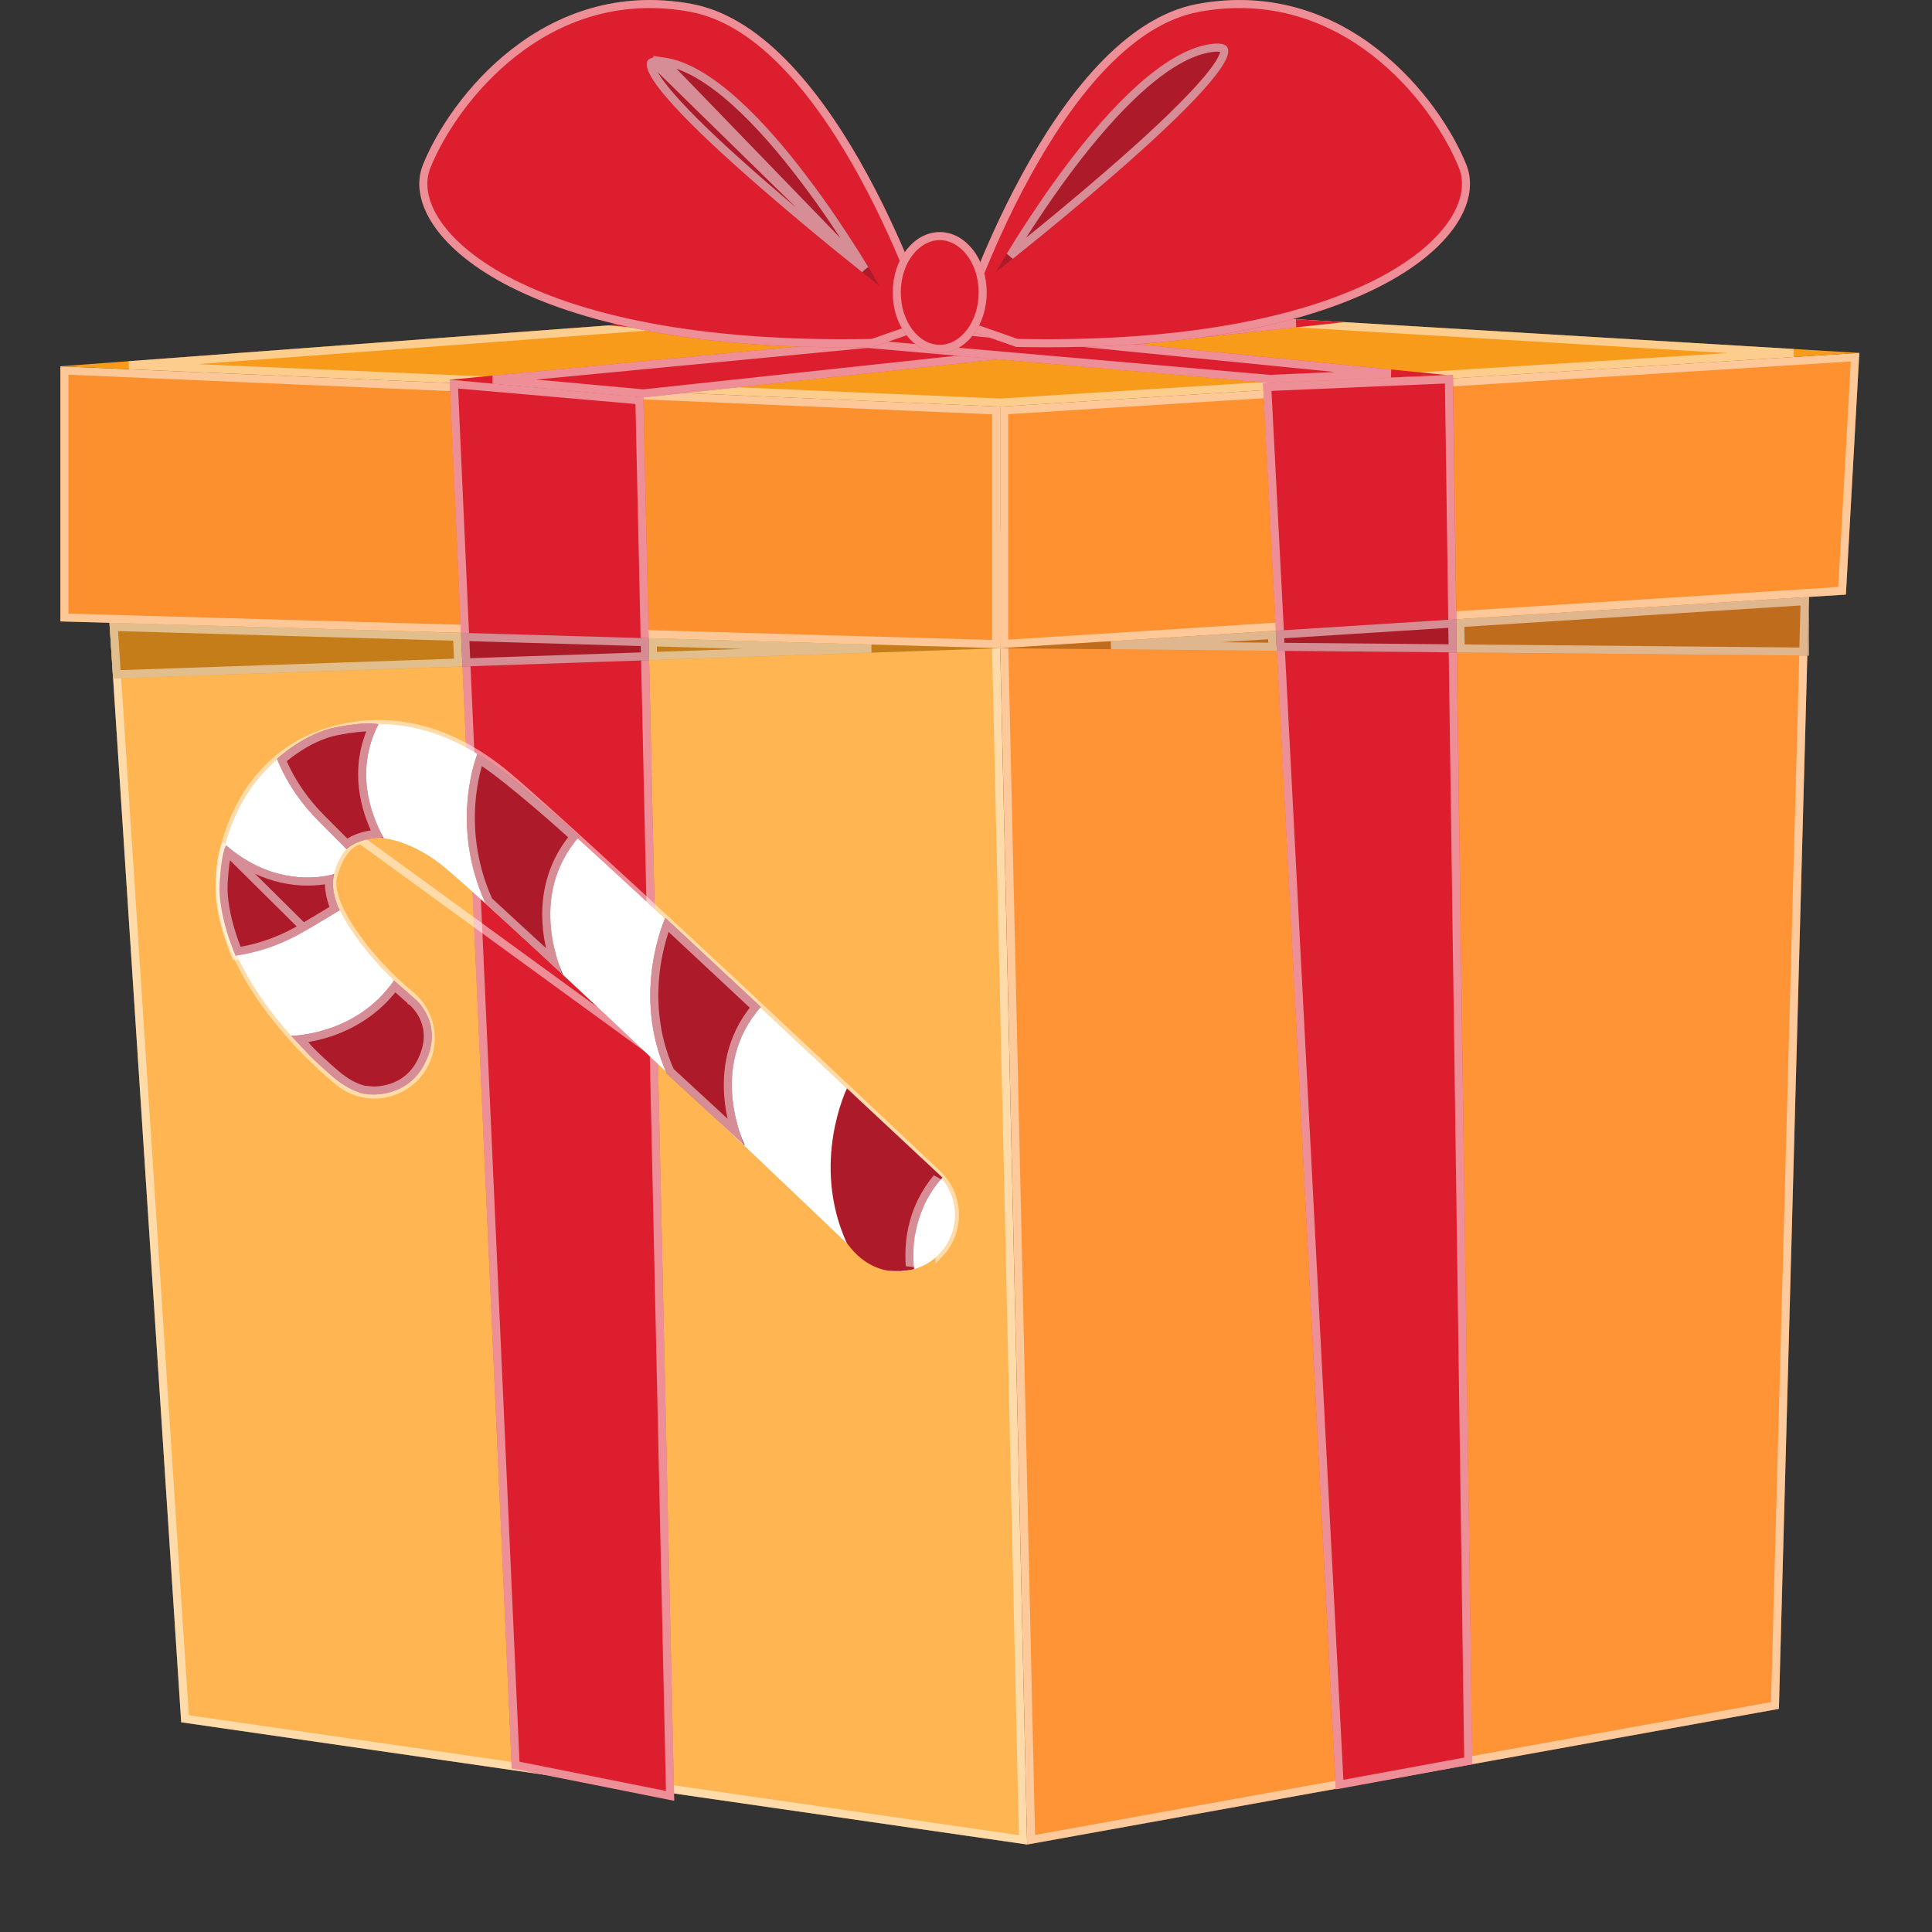
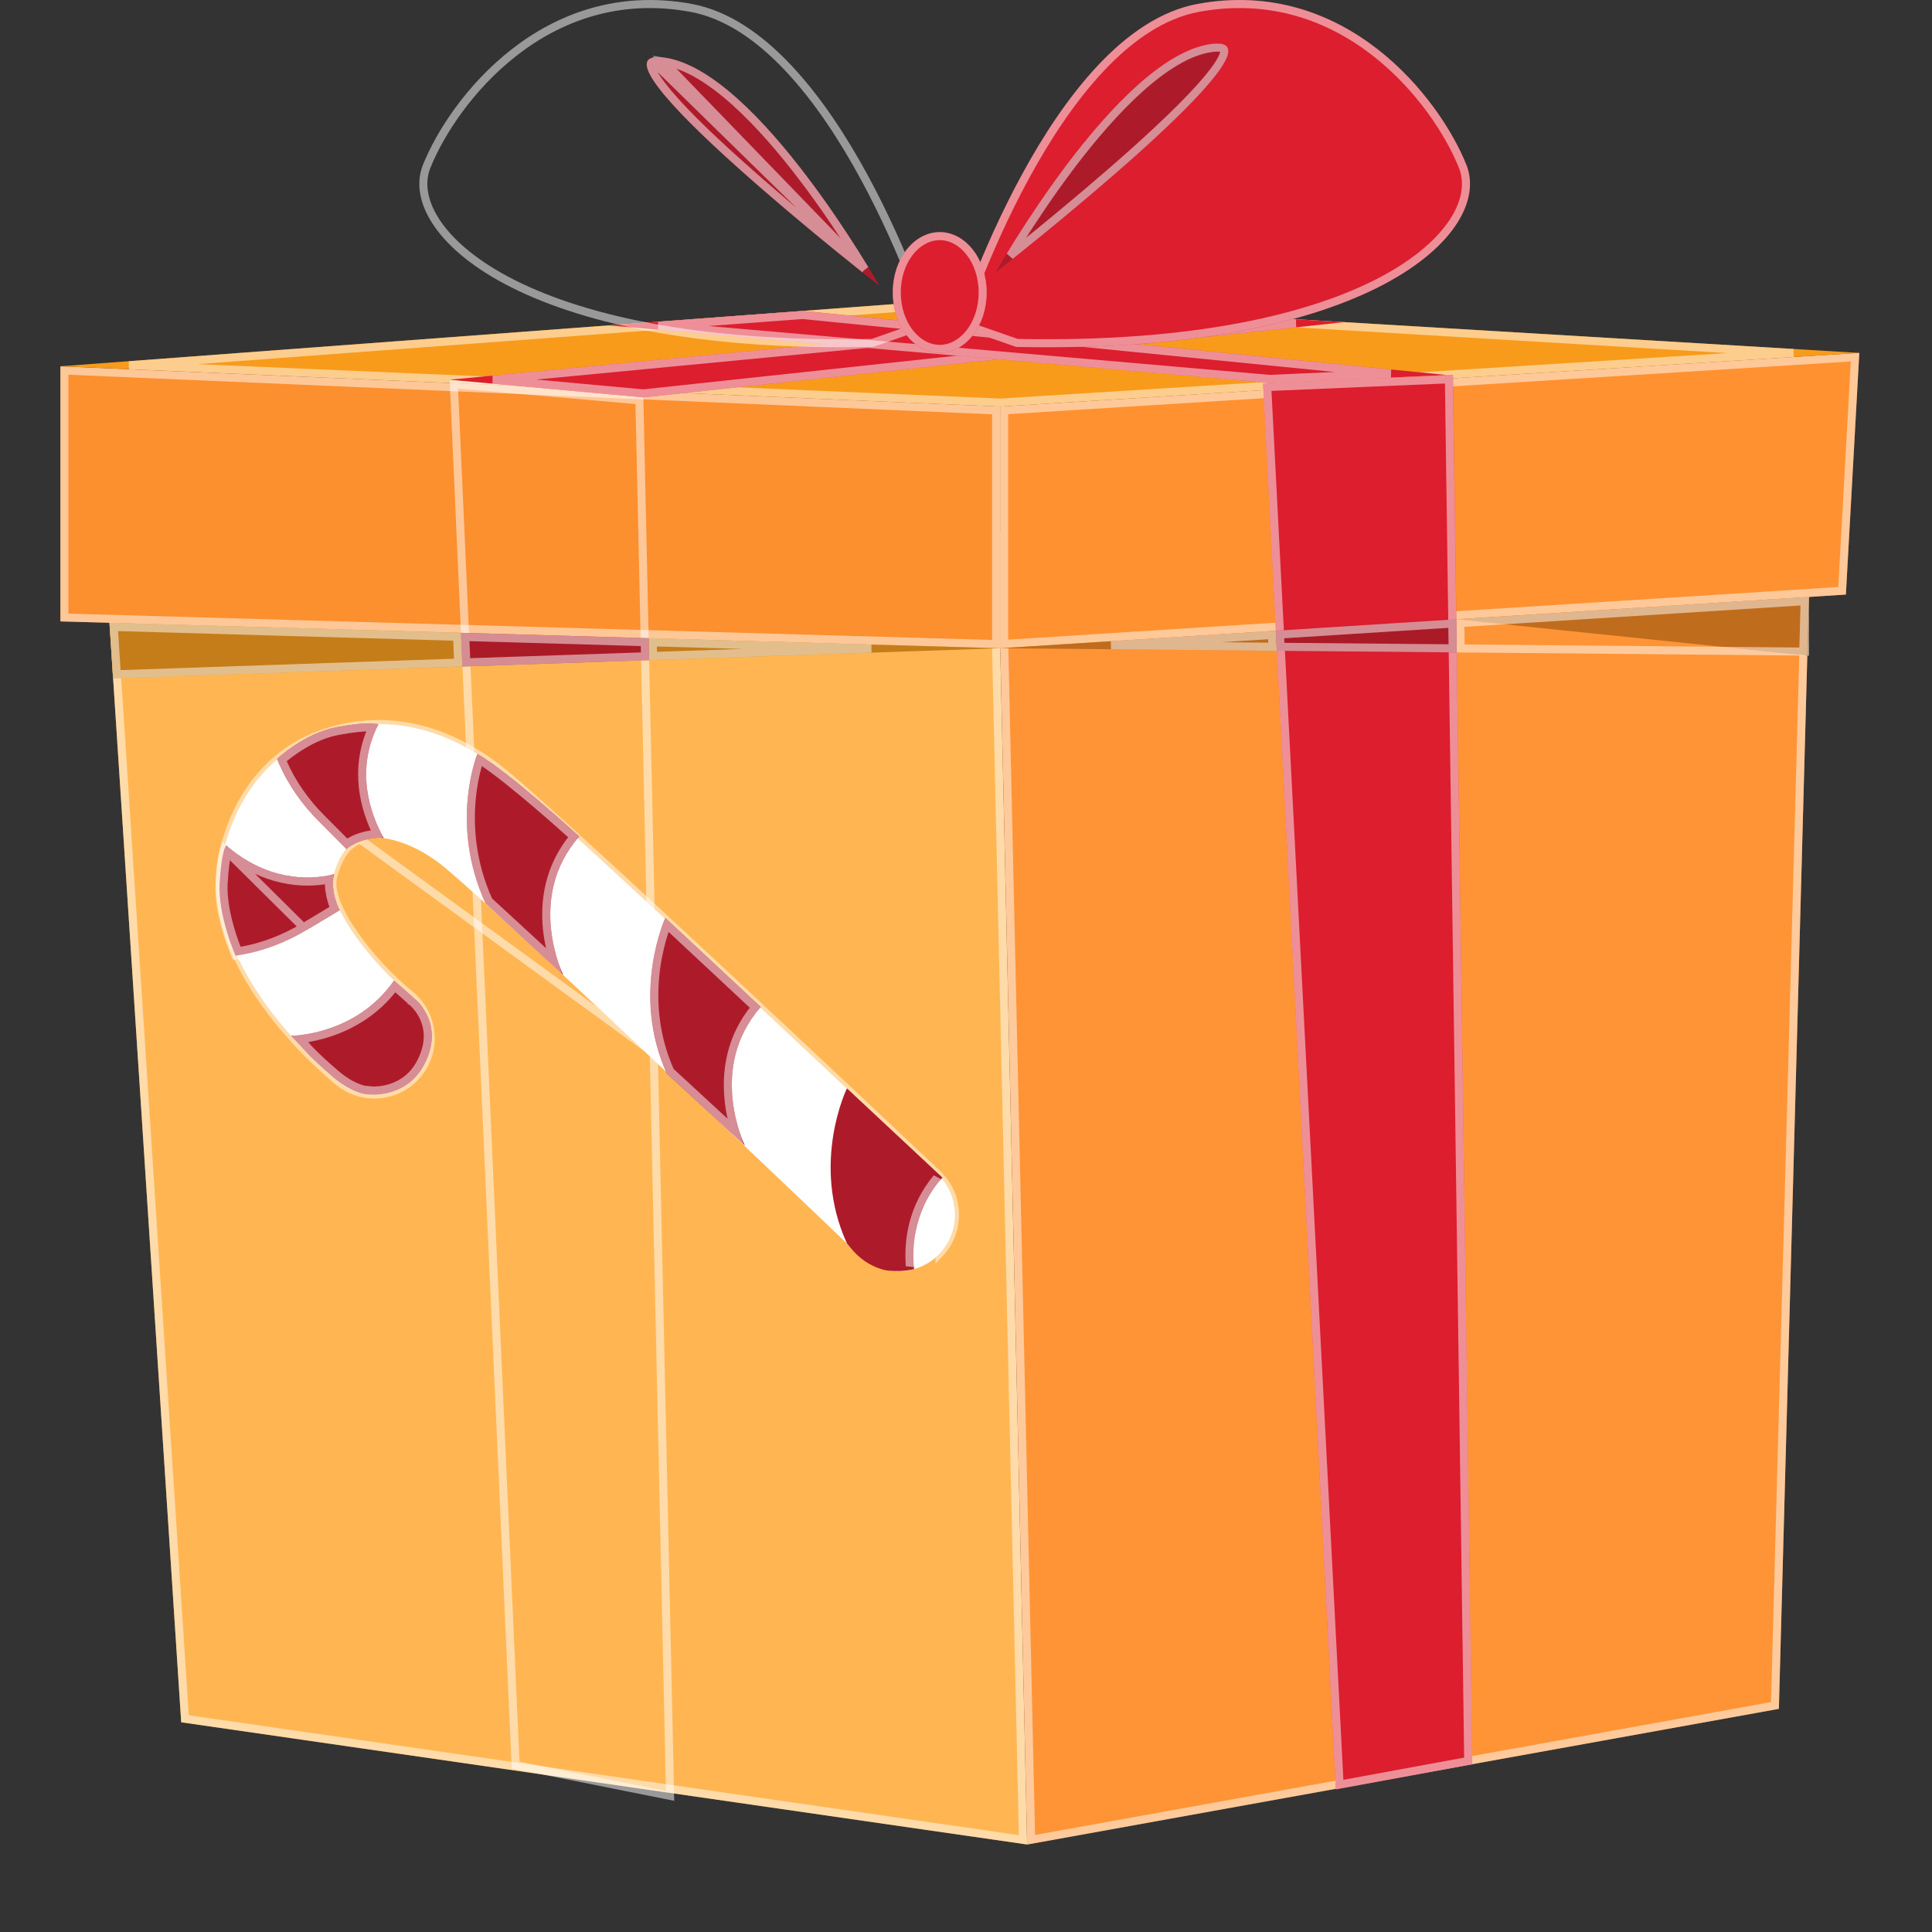
<svg xmlns="http://www.w3.org/2000/svg" width="24" height="24" viewBox="0 0 24 24" fill="none">
  <rect x="0" y="0" width="24" height="24" fill="#333333" stroke="none" />
  <path d="M1.25 6.051L2.251 21.395L12.759 22.913L12.392 6.596L1.25 6.051Z" fill="#FFB652" />
  <path d="M12.342 6.643L1.304 6.104L2.298 21.351L12.708 22.855L12.342 6.643Z" stroke="white" stroke-opacity="0.5" stroke-width="0.1" />
  <path d="M22.098 21.228L12.76 22.913L12.393 6.596L22.503 6.21L22.098 21.228Z" fill="#FF9436" />
  <path d="M22.452 6.262L12.444 6.644L12.809 22.854L22.049 21.186L22.452 6.262Z" stroke="white" stroke-opacity="0.5" stroke-width="0.1" />
  <path d="M0.75 4.551V7.719L12.424 8.053V5.051L0.75 4.551Z" fill="#FC8F2E" />
  <path d="M12.374 5.099L0.8 4.603V7.671L12.374 8.001V5.099Z" stroke="white" stroke-opacity="0.5" stroke-width="0.1" />
  <path d="M22.93 7.386L12.424 8.053V5.051L23.097 4.384L22.93 7.386Z" fill="#FF9131" />
  <path d="M23.044 4.437L12.474 5.098V7.999L22.883 7.339L23.044 4.437Z" stroke="white" stroke-opacity="0.5" stroke-width="0.1" />
  <path d="M11.924 3.716L0.75 4.55L12.424 5.051L23.098 4.384L11.924 3.716Z" fill="#F89B1B" />
  <path d="M22.278 4.385L11.924 3.767L1.603 4.537L12.424 5.001L22.278 4.385Z" stroke="white" stroke-opacity="0.5" stroke-width="0.1" />
-   <path d="M5.586 4.717L6.357 21.967L8.375 22.37L7.992 4.927L5.586 4.717Z" fill="#DC1E2F" />
  <path d="M7.943 4.973L5.638 4.772L6.405 21.926L8.324 22.309L7.943 4.973Z" stroke="white" stroke-opacity="0.5" stroke-width="0.1" />
  <path d="M18.049 4.659L18.289 21.917L16.594 22.228L15.69 4.761L18.049 4.659Z" fill="#DC1E2F" />
  <path d="M16.641 22.169L18.239 21.875L17.999 4.712L15.742 4.808L16.641 22.169Z" stroke="white" stroke-opacity="0.5" stroke-width="0.1" />
  <path d="M1.404 8.427L1.37 7.898L1.359 7.737L5.726 7.861L5.745 8.28L1.404 8.427ZM8.063 8.201L8.057 7.928L12.423 8.053L8.063 8.201Z" fill="#C57D19" />
  <path d="M1.42 7.895L1.42 7.895L1.451 8.376L5.692 8.231L5.678 7.91L1.413 7.788L1.42 7.895ZM8.112 8.149L10.824 8.057L8.108 7.979L8.112 8.149Z" stroke="white" stroke-opacity="0.5" stroke-width="0.1" />
  <path d="M5.745 8.28L5.727 7.861L8.058 7.928L8.064 8.201L5.745 8.28Z" fill="#AA1B27" />
  <path d="M8.009 7.977L5.779 7.913L5.793 8.228L8.013 8.153L8.009 7.977Z" stroke="white" stroke-opacity="0.5" stroke-width="0.1" />
  <mask id="path-19-inside-1_14943_144868" fill="white">
    <path d="M22.471 8.145L22.451 8.145L22.471 7.415H22.471V8.145Z" />
  </mask>
  <path d="M22.471 8.145L22.451 8.145L22.471 7.415H22.471V8.145Z" fill="#C1AD98" />
  <path d="M22.471 8.145H22.571V8.246L22.47 8.245L22.471 8.145ZM22.451 8.145L22.45 8.245L22.349 8.244L22.351 8.142L22.451 8.145ZM22.471 7.415L22.371 7.412L22.374 7.315H22.471V7.415ZM22.471 7.415V7.315H22.571V7.415H22.471ZM22.47 8.245L22.45 8.245L22.452 8.045L22.472 8.045L22.47 8.245ZM22.351 8.142L22.371 7.412L22.571 7.417L22.551 8.147L22.351 8.142ZM22.471 7.315H22.471V7.515H22.471V7.315ZM22.571 7.415V8.145H22.371V7.415H22.571Z" fill="white" fill-opacity="0.5" mask="url(#path-19-inside-1_14943_144868)" />
  <path d="M12.425 8.053H12.424" stroke="white" stroke-opacity="0.5" stroke-width="0.1" />
-   <path d="M22.45 8.145L18.096 8.105L18.09 7.693L22.469 7.415L22.45 8.145ZM15.861 8.084L12.424 8.053L15.848 7.835L15.861 8.084Z" fill="#C06C1D" />
+   <path d="M22.45 8.145L18.09 7.693L22.469 7.415L22.45 8.145ZM15.861 8.084L12.424 8.053L15.848 7.835L15.861 8.084Z" fill="#C06C1D" />
  <path d="M18.14 7.74L18.145 8.055L22.401 8.094L22.418 7.468L18.14 7.74ZM13.802 8.015L15.808 8.034L15.8 7.888L13.802 8.015Z" stroke="white" stroke-opacity="0.5" stroke-width="0.1" />
  <mask id="path-24-inside-2_14943_144868" fill="white">
    <path d="M12.424 8.053L15.848 7.835L12.424 8.053H12.424ZM18.09 7.693L22.47 7.415H22.47L18.09 7.693Z" />
  </mask>
  <path d="M12.424 8.053L15.848 7.835L12.424 8.053H12.424ZM18.09 7.693L22.47 7.415H22.47L18.09 7.693Z" fill="#C06C1D" />
  <path d="M12.424 8.053V8.153L12.418 7.953L12.424 8.053ZM15.848 7.835L15.842 7.736L15.854 7.935L15.848 7.835ZM12.424 8.053L12.431 8.153H12.424V8.053ZM22.47 7.415V7.315L22.476 7.515L22.47 7.415ZM22.47 7.415L22.463 7.315H22.47V7.415ZM12.418 7.953L15.842 7.736L15.854 7.935L12.43 8.153L12.418 7.953ZM15.854 7.935L12.431 8.153L12.418 7.953L15.842 7.736L15.854 7.935ZM12.424 8.153H12.424V7.953H12.424V8.153ZM18.084 7.593L22.464 7.315L22.476 7.515L18.096 7.793L18.084 7.593ZM22.47 7.515H22.47V7.315H22.47V7.515ZM22.476 7.515L18.096 7.793L18.084 7.593L22.463 7.315L22.476 7.515Z" fill="white" fill-opacity="0.5" mask="url(#path-24-inside-2_14943_144868)" />
  <path d="M18.096 8.105L15.861 8.084L15.848 7.835L18.09 7.693L18.096 8.105Z" fill="#AA1B27" />
  <path d="M15.9 7.882L15.908 8.035L18.045 8.054L18.041 7.746L15.9 7.882Z" stroke="white" stroke-opacity="0.5" stroke-width="0.1" />
  <path d="M5.586 4.717L14.469 3.869L16.697 4.002L7.992 4.937L5.586 4.717Z" fill="#DC1E2F" />
  <path d="M16.096 4.016L14.47 3.919L6.123 4.716L7.991 4.887L16.096 4.016Z" stroke="white" stroke-opacity="0.5" stroke-width="0.1" />
  <path d="M7.559 4.042L15.772 4.757L17.974 4.659L9.97 3.862L7.559 4.042Z" fill="#DC1E2F" />
  <path d="M9.969 3.913L8.179 4.046L15.773 4.707L17.277 4.64L9.969 3.913Z" stroke="white" stroke-opacity="0.5" stroke-width="0.1" />
-   <path d="M11.591 4.05C11.591 4.05 10.423 0.381 8.589 0.048C6.754 -0.286 5.587 1.215 5.253 2.049C4.92 2.883 6.432 4.403 10.846 4.31L11.591 4.05Z" fill="#DC1E2F" />
  <path d="M5.3 2.067L5.3 2.067C5.224 2.257 5.25 2.492 5.408 2.74C5.566 2.989 5.854 3.249 6.293 3.483C7.169 3.949 8.639 4.305 10.837 4.26L11.528 4.019C11.519 3.993 11.506 3.955 11.49 3.909C11.455 3.808 11.402 3.664 11.333 3.49C11.196 3.142 10.993 2.675 10.734 2.198C10.474 1.72 10.159 1.235 9.795 0.848C9.432 0.461 9.024 0.178 8.58 0.097C7.679 -0.067 6.943 0.219 6.389 0.65C5.834 1.082 5.464 1.658 5.3 2.067Z" stroke="white" stroke-opacity="0.5" stroke-width="0.1" />
  <path d="M11.879 4.05C11.879 4.05 13.046 0.381 14.881 0.048C16.715 -0.286 17.883 1.215 18.216 2.049C18.55 2.883 17.038 4.403 12.624 4.31L11.879 4.05Z" fill="#DC1E2F" />
  <path d="M18.17 2.067L18.17 2.067C18.006 1.658 17.636 1.082 17.081 0.65C16.527 0.219 15.79 -0.067 14.89 0.097C14.446 0.178 14.038 0.461 13.674 0.848C13.311 1.235 12.995 1.72 12.736 2.198C12.476 2.675 12.274 3.142 12.136 3.49C12.068 3.664 12.015 3.808 11.98 3.909C11.963 3.955 11.951 3.993 11.942 4.019L12.633 4.26C14.831 4.305 16.3 3.949 17.177 3.483C17.616 3.249 17.904 2.989 18.062 2.74C18.219 2.492 18.246 2.257 18.17 2.067Z" stroke="white" stroke-opacity="0.5" stroke-width="0.1" />
  <path d="M10.923 3.55C10.923 3.55 9.422 0.882 8.254 0.715C7.087 0.548 10.923 3.55 10.923 3.55Z" fill="#AD1B2A" />
  <path d="M10.743 3.343C10.645 3.265 10.518 3.163 10.373 3.045C10.032 2.766 9.59 2.397 9.184 2.032C8.777 1.668 8.411 1.311 8.219 1.057C8.171 0.994 8.135 0.939 8.112 0.892C8.088 0.844 8.082 0.812 8.084 0.794C8.084 0.786 8.087 0.781 8.089 0.778C8.092 0.775 8.097 0.77 8.109 0.766L10.743 3.343ZM10.743 3.343C10.71 3.289 10.671 3.226 10.628 3.157C10.469 2.905 10.246 2.567 9.986 2.225C9.727 1.882 9.432 1.536 9.13 1.265C8.827 0.993 8.524 0.804 8.247 0.764L10.743 3.343Z" stroke="white" stroke-opacity="0.5" stroke-width="0.1" />
  <path d="M12.369 3.383C12.369 3.383 13.87 0.715 15.038 0.548C16.205 0.381 12.369 3.383 12.369 3.383Z" fill="#AD1B2A" />
  <path d="M12.549 3.177C12.647 3.098 12.774 2.996 12.919 2.878C13.26 2.599 13.702 2.23 14.108 1.866C14.514 1.501 14.881 1.144 15.073 0.89C15.121 0.827 15.157 0.772 15.18 0.725C15.204 0.678 15.21 0.646 15.208 0.627C15.207 0.619 15.205 0.614 15.203 0.611C15.2 0.608 15.195 0.603 15.183 0.599C15.159 0.591 15.115 0.587 15.045 0.597C14.768 0.637 14.464 0.827 14.162 1.098C13.86 1.369 13.565 1.715 13.305 2.058C13.046 2.401 12.823 2.738 12.664 2.99C12.621 3.059 12.582 3.122 12.549 3.177Z" stroke="white" stroke-opacity="0.5" stroke-width="0.1" />
  <path d="M12.257 3.633C12.257 4.048 11.996 4.384 11.674 4.384C11.351 4.384 11.09 4.048 11.09 3.633C11.09 3.219 11.351 2.883 11.674 2.883C11.996 2.883 12.257 3.219 12.257 3.633Z" fill="#DC1E2F" />
  <path d="M11.674 4.334C11.957 4.334 12.207 4.033 12.207 3.633C12.207 3.234 11.957 2.933 11.674 2.933C11.39 2.933 11.14 3.234 11.14 3.633C11.14 4.033 11.39 4.334 11.674 4.334Z" stroke="white" stroke-opacity="0.5" stroke-width="0.1" />
  <path d="M11.606 15.634C11.336 15.854 10.938 15.844 10.68 15.597C10.638 15.556 6.417 11.52 5.528 10.778C5.173 10.481 4.751 10.342 4.478 10.431C4.418 10.45 4.234 10.511 4.137 10.895C4.048 11.251 4.632 11.984 5.09 12.353C5.391 12.595 5.438 13.036 5.196 13.336C4.953 13.637 4.513 13.684 4.212 13.442C4.029 13.294 2.43 11.956 2.781 10.555C2.964 9.823 3.413 9.307 4.045 9.101C4.78 8.862 5.562 9.02 6.294 9.632C7.219 10.404 11.472 14.419 11.647 14.586C11.926 14.853 11.936 15.296 11.669 15.575C11.649 15.596 11.628 15.616 11.606 15.634Z" fill="white" />
  <path d="M11.574 15.595L11.574 15.595C11.324 15.8 10.955 15.79 10.715 15.561L10.715 15.561L10.712 15.558C10.573 15.426 6.44 11.474 5.56 10.74C5.379 10.588 5.179 10.475 4.988 10.412C4.798 10.35 4.613 10.335 4.463 10.383M11.574 15.595L4.478 10.431M11.574 15.595C11.595 15.578 11.614 15.56 11.633 15.541L11.633 15.54C11.881 15.281 11.872 14.87 11.613 14.623L11.613 14.623C11.437 14.455 7.185 10.441 6.262 9.67C5.541 9.068 4.777 8.915 4.06 9.149C3.448 9.348 3.009 9.849 2.829 10.568L2.829 10.568C2.659 11.246 2.961 11.915 3.337 12.439C3.712 12.962 4.153 13.33 4.244 13.403M11.574 15.595L11.647 14.586M4.463 10.383L4.478 10.431M4.463 10.383C4.463 10.383 4.463 10.383 4.463 10.383L4.478 10.431M4.463 10.383C4.43 10.394 4.36 10.417 4.286 10.491C4.213 10.564 4.139 10.684 4.089 10.883L4.089 10.883C4.063 10.987 4.087 11.112 4.138 11.24C4.189 11.369 4.27 11.509 4.368 11.648C4.562 11.925 4.826 12.204 5.059 12.392L5.059 12.392C5.338 12.617 5.382 13.026 5.157 13.305L5.157 13.305C4.932 13.584 4.523 13.628 4.244 13.403M4.478 10.431C4.418 10.45 4.234 10.511 4.137 10.895C4.048 11.251 4.632 11.984 5.09 12.353C5.391 12.595 5.438 13.036 5.196 13.336C4.953 13.637 4.513 13.684 4.212 13.442M4.244 13.403L4.212 13.442M4.244 13.403C4.244 13.403 4.244 13.403 4.244 13.403L4.212 13.442M4.212 13.442C4.029 13.294 2.43 11.956 2.781 10.555C2.964 9.823 3.413 9.307 4.045 9.101C4.78 8.862 5.562 9.02 6.294 9.632C7.219 10.404 11.472 14.419 11.647 14.586M11.647 14.586C11.926 14.853 11.936 15.296 11.669 15.575L11.647 14.586Z" stroke="white" stroke-opacity="0.5" stroke-width="0.1" />
  <path d="M5.931 9.364C5.931 9.364 5.576 10.224 6.03 11.22L6.997 12.112C6.997 12.112 6.525 11.152 7.196 10.391C7.196 10.391 6.32 9.588 5.931 9.364Z" fill="#AD1B2A" />
  <path d="M6.876 11.932C6.844 11.831 6.811 11.696 6.795 11.542C6.761 11.209 6.808 10.78 7.126 10.395L7.124 10.393C7.099 10.371 7.063 10.338 7.019 10.299C6.931 10.22 6.81 10.113 6.676 9.999C6.431 9.79 6.149 9.56 5.958 9.438C5.95 9.461 5.941 9.491 5.931 9.527C5.905 9.621 5.876 9.757 5.86 9.923C5.829 10.254 5.852 10.706 6.071 11.191L6.876 11.932Z" stroke="white" stroke-opacity="0.5" stroke-width="0.1" />
  <path d="M4.767 10.412C4.601 10.112 4.406 9.572 4.702 8.994C4.702 8.994 4.574 8.957 4.175 9.034C3.777 9.111 3.441 9.428 3.441 9.428C3.449 9.448 3.458 9.469 3.467 9.489C3.584 9.757 3.755 9.998 3.962 10.204L4.303 10.547C4.303 10.547 4.446 10.413 4.723 10.406L4.767 10.412Z" fill="#AD1B2A" />
  <path d="M3.532 9.416C3.52 9.426 3.509 9.435 3.501 9.442C3.505 9.451 3.509 9.46 3.513 9.469C3.627 9.73 3.794 9.966 3.997 10.169L3.997 10.169L4.307 10.48C4.327 10.467 4.353 10.45 4.387 10.434C4.456 10.4 4.555 10.367 4.682 10.358C4.531 10.053 4.387 9.563 4.626 9.035C4.615 9.035 4.603 9.035 4.588 9.035C4.51 9.035 4.382 9.045 4.185 9.083C3.995 9.12 3.817 9.214 3.687 9.302C3.621 9.345 3.568 9.386 3.532 9.416Z" stroke="white" stroke-opacity="0.5" stroke-width="0.1" />
  <path d="M4.15 10.859C3.82 10.947 3.297 10.926 2.808 10.5C2.808 10.5 2.75 10.567 2.728 10.973C2.706 11.378 2.926 11.873 2.926 11.873C2.947 11.87 2.969 11.866 2.991 11.862C3.279 11.814 3.554 11.706 3.805 11.556L4.22 11.307C4.22 11.307 4.096 11.078 4.15 10.859H4.15Z" fill="#AD1B2A" />
  <path d="M2.982 11.813L2.982 11.813L2.983 11.813C3.264 11.766 3.533 11.66 3.779 11.513C3.779 11.513 3.779 11.513 3.779 11.513L4.155 11.287C4.144 11.261 4.129 11.224 4.117 11.179C4.097 11.109 4.08 11.019 4.089 10.925C3.757 10.992 3.281 10.949 2.828 10.582C2.827 10.587 2.826 10.591 2.824 10.596C2.808 10.66 2.789 10.774 2.778 10.975C2.768 11.169 2.815 11.388 2.867 11.56C2.892 11.646 2.919 11.719 2.939 11.771C2.946 11.789 2.952 11.805 2.957 11.817C2.966 11.816 2.974 11.815 2.982 11.813ZM2.991 11.862C3.279 11.814 3.554 11.706 3.805 11.556L2.787 10.547C2.768 10.605 2.741 10.727 2.728 10.973C2.706 11.378 2.926 11.873 2.926 11.873C2.947 11.87 2.969 11.866 2.991 11.862Z" stroke="white" stroke-opacity="0.5" stroke-width="0.1" />
  <path d="M8.265 11.402C8.265 11.402 7.831 12.343 8.285 13.339L9.253 14.231C9.253 14.231 8.78 13.27 9.451 12.509L8.265 11.402Z" fill="#AD1B2A" />
  <path d="M9.131 14.051C9.099 13.949 9.066 13.815 9.051 13.661C9.017 13.327 9.063 12.898 9.382 12.513L8.284 11.488C8.275 11.512 8.264 11.543 8.252 11.579C8.219 11.681 8.18 11.827 8.154 12.004C8.104 12.355 8.109 12.825 8.327 13.309L9.131 14.051Z" stroke="white" stroke-opacity="0.5" stroke-width="0.1" />
  <path d="M11.355 15.765C11.323 15.431 11.375 15.005 11.707 14.628L10.521 13.52C10.521 13.52 10.066 14.448 10.52 15.444L10.573 15.509C10.672 15.63 10.803 15.722 10.952 15.767C10.98 15.775 11.007 15.781 11.031 15.784C11.158 15.796 11.218 15.79 11.318 15.774L11.355 15.765Z" fill="#AD1B2A" />
  <path d="M11.302 15.726C11.278 15.401 11.336 14.996 11.638 14.632L11.302 15.726Z" stroke="white" stroke-opacity="0.5" stroke-width="0.1" />
  <path d="M3.617 12.867C3.617 12.867 4.42 12.865 4.895 12.18L5.143 12.399C5.143 12.399 5.509 12.68 5.299 13.163C5.09 13.647 4.603 13.595 4.603 13.595C4.603 13.595 4.408 13.612 4.133 13.375C3.859 13.138 3.773 13.034 3.773 13.034L3.617 12.867Z" fill="#AD1B2A" />
  <path d="M4.599 13.545L4.599 13.545L4.599 13.544L4.608 13.545L4.608 13.545L4.608 13.545L4.608 13.545L4.609 13.545L4.612 13.546C4.615 13.546 4.62 13.546 4.626 13.546C4.639 13.547 4.657 13.547 4.68 13.546C4.725 13.543 4.788 13.535 4.857 13.513C4.994 13.469 5.156 13.37 5.253 13.143C5.352 12.917 5.314 12.741 5.255 12.622C5.225 12.562 5.189 12.516 5.16 12.485C5.146 12.469 5.134 12.457 5.125 12.45C5.121 12.446 5.117 12.443 5.115 12.441L5.113 12.44L5.113 12.439L5.113 12.439L5.11 12.437L4.904 12.254C4.662 12.578 4.349 12.743 4.094 12.828C3.96 12.872 3.842 12.894 3.757 12.906C3.746 12.907 3.735 12.908 3.725 12.909L3.809 12.999L3.809 12.999L3.811 13.002L3.811 13.002L3.811 13.002L3.811 13.002L3.811 13.002L3.811 13.002L3.812 13.002L3.815 13.006L3.827 13.02C3.839 13.033 3.858 13.053 3.885 13.08C3.94 13.135 4.029 13.22 4.166 13.337L4.166 13.337C4.298 13.451 4.41 13.503 4.486 13.526C4.524 13.538 4.554 13.542 4.573 13.544C4.583 13.545 4.59 13.545 4.594 13.545L4.599 13.545Z" stroke="white" stroke-opacity="0.5" stroke-width="0.1" />
</svg>